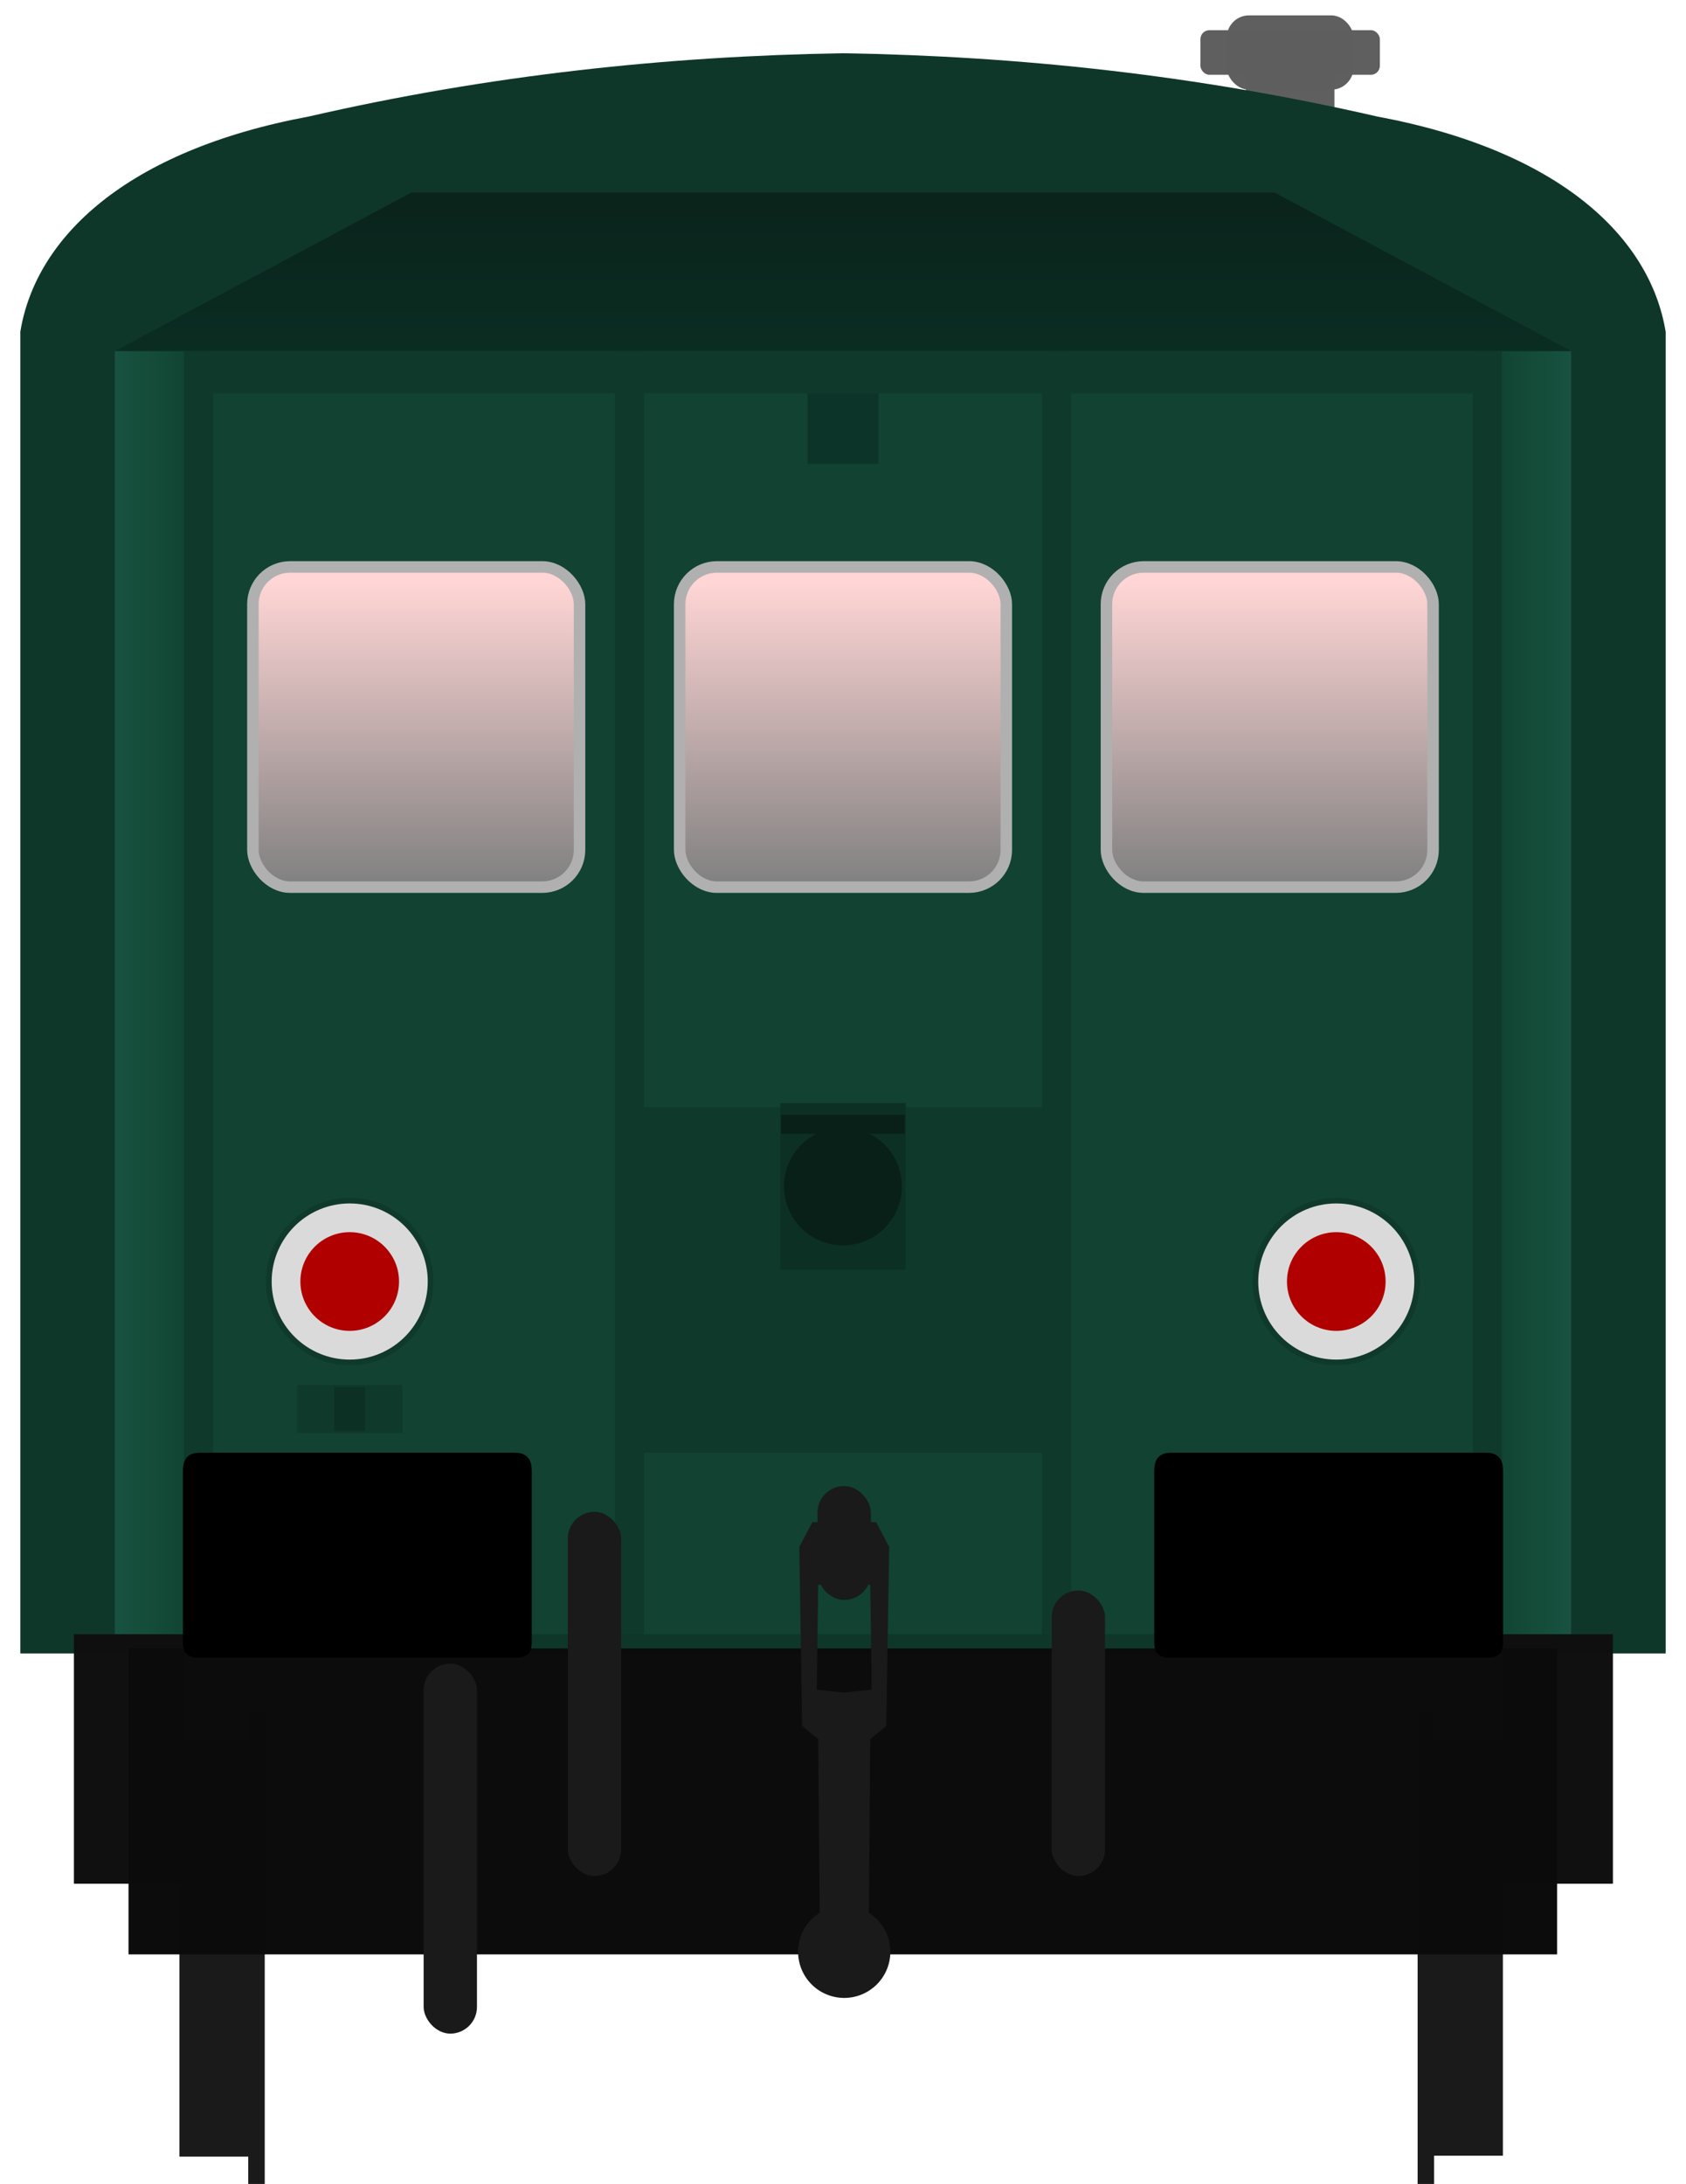
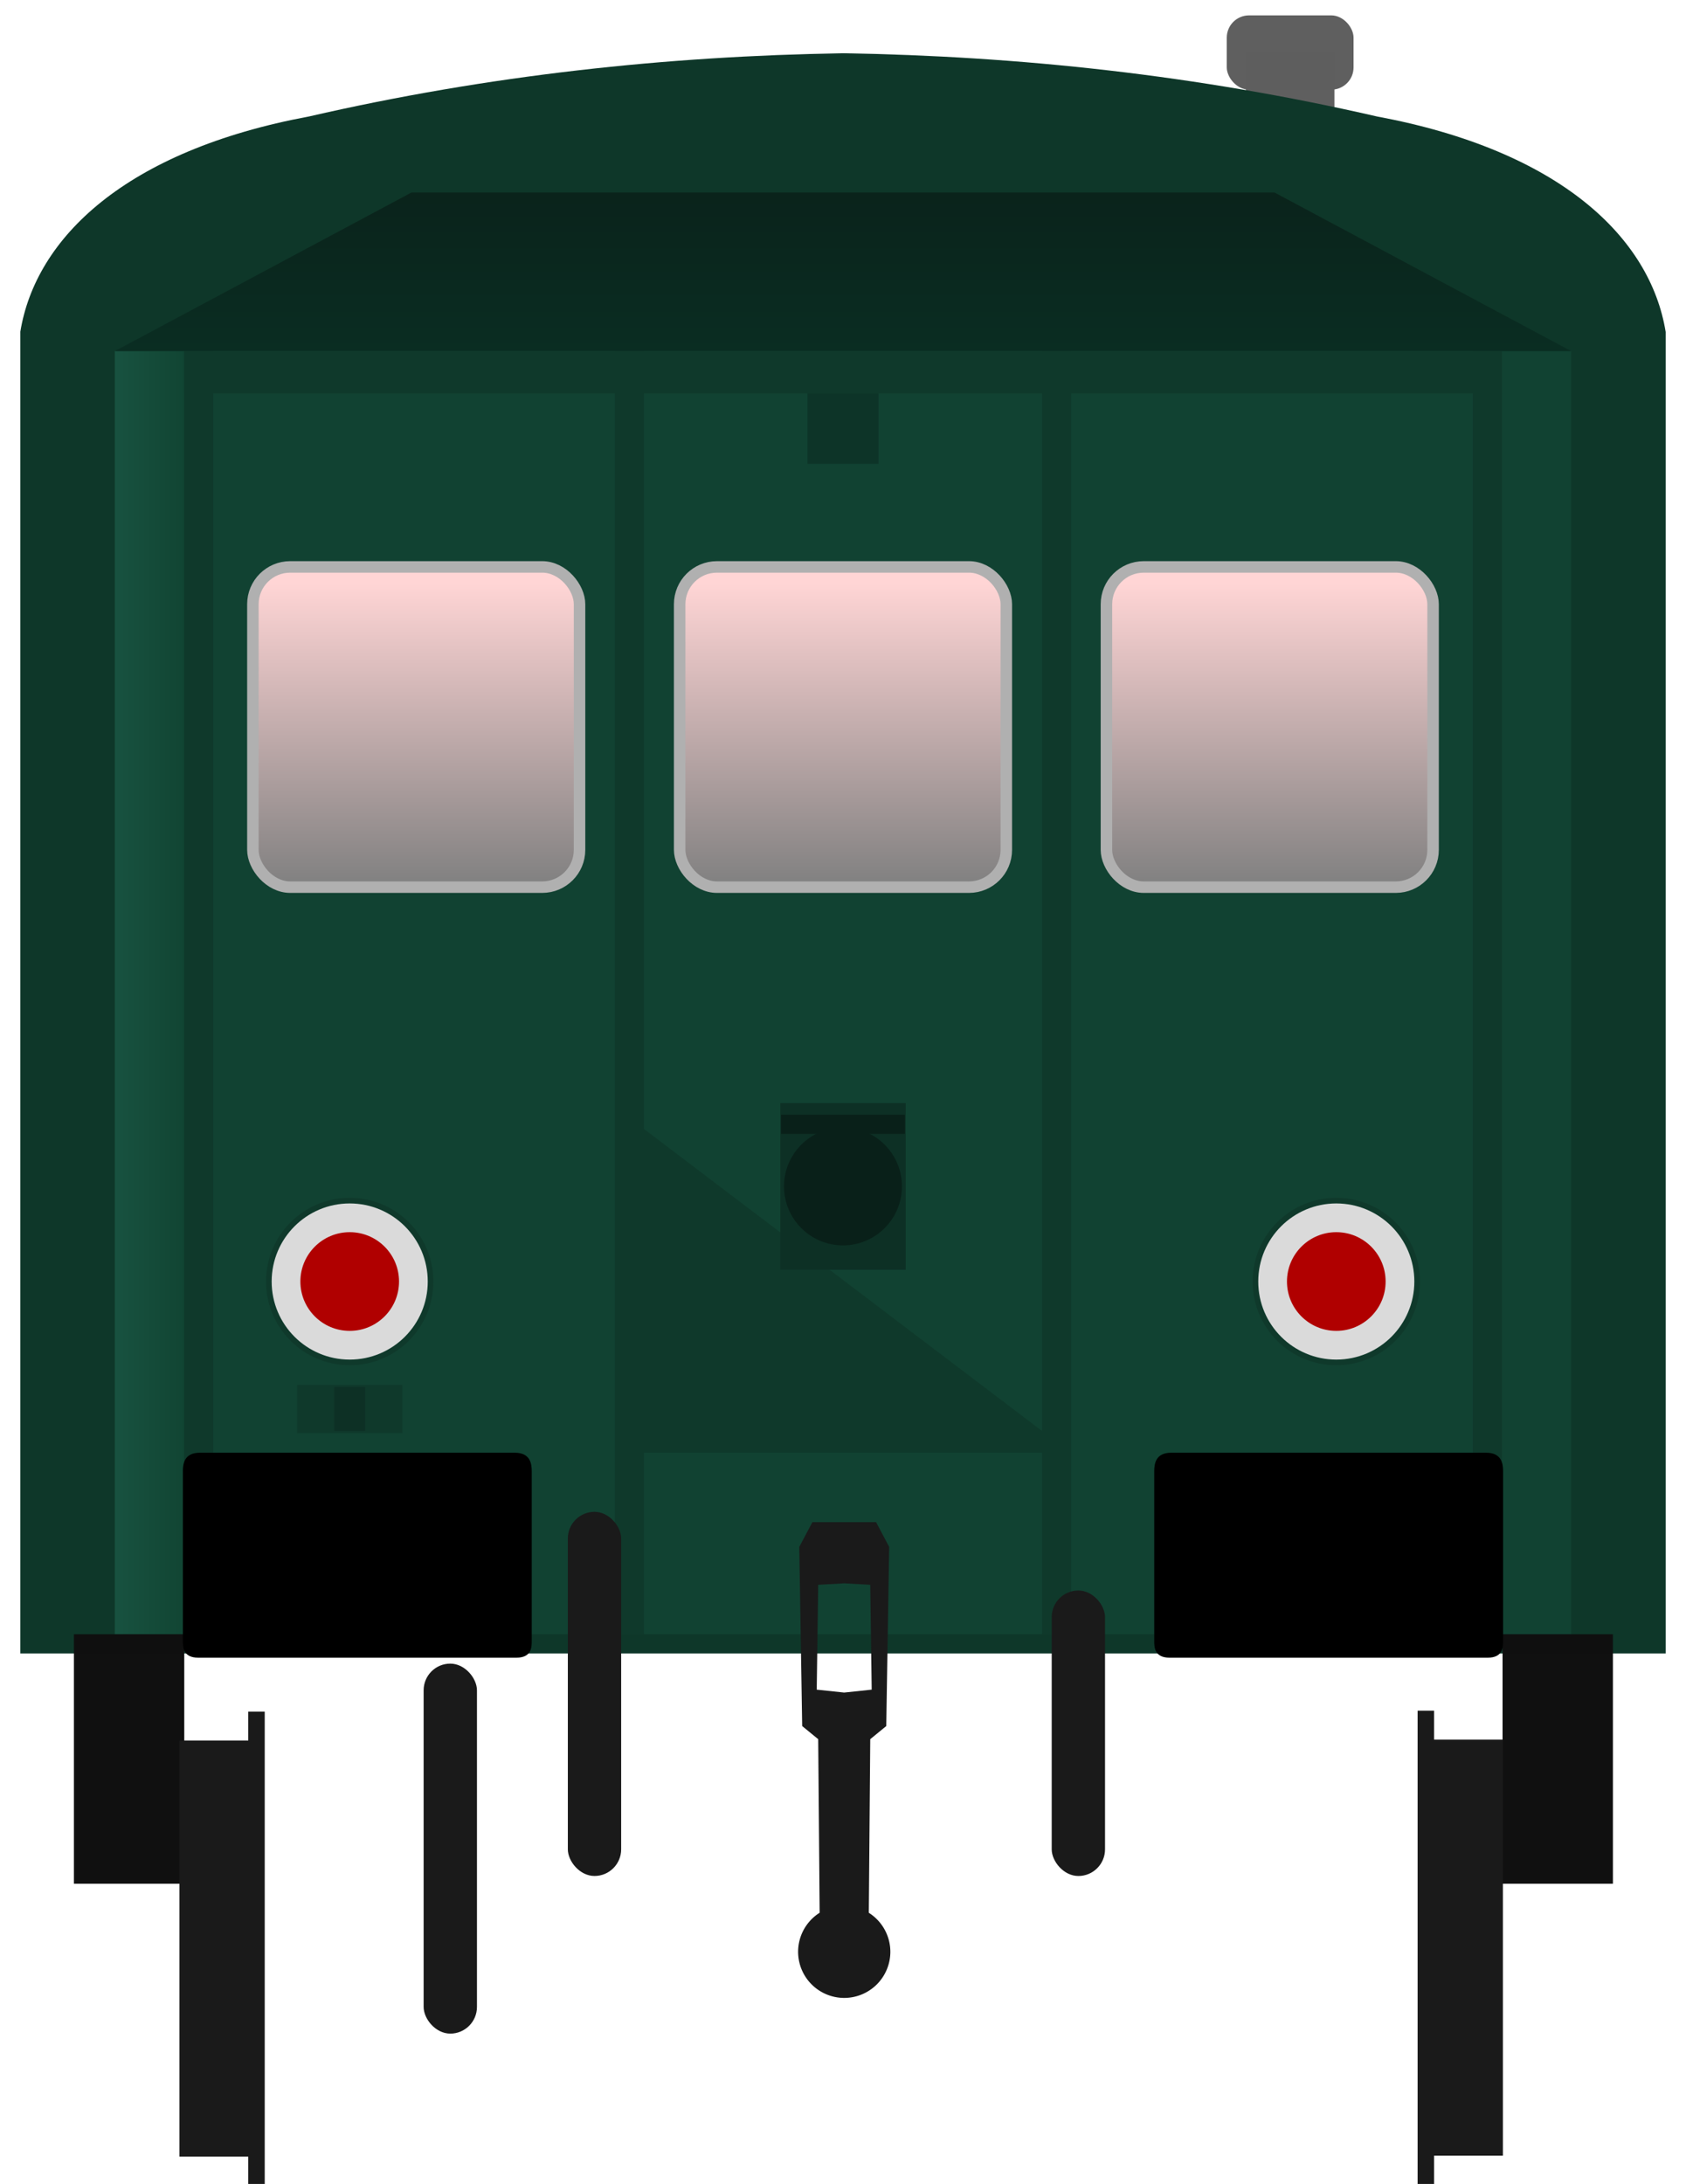
<svg xmlns="http://www.w3.org/2000/svg" xmlns:xlink="http://www.w3.org/1999/xlink" version="1.1" width="293.49" height="380">
  <defs>
    <linearGradient id="linearGradient4798" x1="61.277" x2="169.78" y1="317.29" y2="316.65" gradientUnits="userSpaceOnUse">
      <stop stop-color="#ffd5d5" offset="0" />
      <stop stop-color="#808080" offset="1" />
    </linearGradient>
    <linearGradient id="linearGradient2556" x1="46.466" x2="46.466" y1="131.51" y2="184.12" gradientUnits="userSpaceOnUse" xlink:href="#linearGradient4798" />
    <linearGradient id="linearGradient2629" x1="46.466" x2="46.466" y1="131.51" y2="184.12" gradientTransform="translate(74.29)" gradientUnits="userSpaceOnUse" xlink:href="#linearGradient4798" />
    <linearGradient id="linearGradient2667" x1="46.466" x2="46.466" y1="131.51" y2="184.12" gradientTransform="translate(-74.29)" gradientUnits="userSpaceOnUse" xlink:href="#linearGradient4798" />
    <linearGradient id="linearGradient2678" x1="20.004" x2="32.038" y1="192.71" y2="192.71" gradientTransform="translate(0 -19.998)" gradientUnits="userSpaceOnUse">
      <stop stop-color="#185240" offset="0" />
      <stop stop-color="#114533" offset="1" />
    </linearGradient>
    <linearGradient id="linearGradient2738" x1="261.45" x2="273.48" y1="192.71" y2="192.71" gradientTransform="translate(0 -19.998)" gradientUnits="userSpaceOnUse">
      <stop stop-color="#114533" offset="0" />
      <stop stop-color="#185240" offset="1" />
    </linearGradient>
    <linearGradient id="linearGradient2754" x1="164.99" x2="164.99" y1="81.082" y2="53.494" gradientTransform="translate(0 -19.998)" gradientUnits="userSpaceOnUse">
      <stop stop-color="#0a2d22" offset="0" />
      <stop stop-color="#0a231b" offset="1" />
    </linearGradient>
  </defs>
  <g transform="matrix(3.787 0 0 3.787 -213.89 -433.36)" fill="#5f5f5f" fill-opacity=".996">
-     <rect x="111.66" y="115.82" width="8.247" height="2.049" ry=".41" />
    <rect x="112.87" y="115.14" width="5.828" height="3.414" ry="1.024" />
    <rect x="113.75" y="116.78" width="4.069" height="4.992" ry="0" />
  </g>
  <path d="m146.74 9.264c-30.681 0.499-61.632 3.804-92.955 11.002-31.93 5.946-47.581 21.111-50.248 37.465h0.004v229.97h286.41v-229.97h-4e-3c-2.667-16.354-18.32-31.519-50.25-37.465-31.323-7.197-62.274-10.503-92.955-11.002z" fill="#0e3729" />
  <rect x="20.004" y="61.085" width="253.48" height="223.26" fill="#114232" stroke-width="2.051" />
  <g transform="translate(0 -19.998)" fill="#0f392b" stroke-width="2.303">
    <rect x="32.038" y="81.082" width="5.07" height="223.26" />
    <rect x="256.38" y="81.083" width="5.07" height="223.26" />
    <g transform="translate(-.205)">
      <rect x="107.23" y="81.082" width="5.07" height="223.26" />
      <rect x="181.6" y="81.082" width="5.07" height="223.26" />
    </g>
  </g>
-   <path d="m107.1 192.65v60.119h79.283v-60.119z" fill="#0f392b" />
+   <path d="m107.1 192.65v60.119h79.283z" fill="#0f392b" />
  <rect x="20.004" y="61.084" width="12.034" height="223.26" ry="0" fill="url(#linearGradient2678)" stroke-width="2" />
-   <rect x="261.45" y="61.085" width="12.034" height="223.26" ry="0" fill="url(#linearGradient2738)" stroke-width="2" />
  <g transform="matrix(3.787 0 0 3.787 -291.78 -456.07)">
    <g transform="matrix(1.026,0,0,1.243,-3.886,-56.525)" fill="#0f0f0f" fill-opacity=".996">
      <rect x="82.194" y="202.77" width="4.944" height="9.221" />
      <rect x="146.2" y="202.77" width="4.944" height="9.221" />
    </g>
    <g transform="matrix(.271 0 0 .281 66.343 31.877)" fill="#1a1a1a">
      <g transform="matrix(1,0,0,1.694,-1.67,-458.94)">
        <rect x="71.611" y="624.95" width="13.436" height="40.166" stroke-width="1.066" />
        <rect x="83.278" y="622.16" width="2.796" height="45.745" stroke-width="1.619" />
      </g>
      <rect transform="scale(-1,1)" x="-294.42" y="599.58" width="13.436" height="68.031" stroke-width="1.387" />
      <rect transform="scale(-1,1)" x="-282.75" y="594.85" width="2.796" height="77.48" stroke-width="2.107" />
    </g>
-     <rect x="82.955" y="196.17" width="65.666" height="14.057" fill="#0b0b0b" fill-opacity=".996" />
    <g transform="matrix(.265 0 0 .265 72.343 40.393)" fill="#1a1a1a">
      <rect x="116.25" y="564.15" width="9.25" height="63.139" ry="4.625" />
      <rect x="200.18" y="577.79" width="9.25" height="49.502" ry="4.625" />
      <g fill="#1a1a1a">
        <rect x="91.236" y="590.47" width="9.25" height="64.149" ry="4.625" />
        <path d="m164.16 565.94v2e-3h-5.492l-2.273 4.293 0.504 31.062 2.779 2.273 0.25 30.095a8 8 0 0 0-3.736 6.764 8 8 0 0 0 8 8 8 8 0 0 0 8-8 8 8 0 0 0-3.736-6.758l0.25-30.103 2.777-2.273 0.506-31.062-2.273-4.293h-5.555zm0.049 10.61 4.496 0.25 0.252 18.182-4.776 0.504-4.758-0.502 0.254-18.182 4.531-0.252z" />
-         <rect x="159.56" y="559.68" width="9.25" height="19.751" ry="4.625" />
      </g>
    </g>
  </g>
  <g transform="translate(-3.536 -19.998)" stroke-width="3.952">
    <path d="m38.303 272.77c-2.752 0-2.93 2.022-2.93 3.221v29.588c0 1.01 0.032 2.853 2.664 2.853h55.396c2.632 0 2.664-1.843 2.664-2.853v-29.588c0-1.198-0.177-3.221-2.93-3.221h-37.158z" />
    <path d="m207.39 272.77c-2.752 0-2.93 2.022-2.93 3.221v29.588c0 1.01 0.032 2.853 2.664 2.853h55.396c2.632 0 2.664-1.843 2.664-2.853v-29.588c0-1.198-0.177-3.221-2.93-3.221h-37.158z" />
  </g>
  <path d="m71.627 33.496-51.623 27.588h253.48l-51.623-27.588z" fill="url(#linearGradient2754)" stroke-width="2" />
  <g transform="translate(-2.438 -29.998)" stroke="#b0b0b0" stroke-width="2">
    <rect x="46.46" y="128.64" width="56.861" height="55.721" ry="6.489" fill="url(#linearGradient2667)" />
    <rect x="120.75" y="128.64" width="56.861" height="55.721" ry="6.489" fill="url(#linearGradient2556)" />
    <rect x="195.04" y="128.64" width="56.861" height="55.721" ry="6.489" fill="url(#linearGradient2629)" />
  </g>
  <g transform="translate(0 -19.998)" fill="#0f392b">
    <rect x="32.038" y="81.082" width="229.41" height="7.378" stroke-width="1.488" />
    <g transform="translate(1.325)" stroke-width="2">
      <circle cx="59.55" cy="242.98" r="14.566" fill="#0f392b" />
      <circle cx="59.55" cy="242.98" r="11.086" fill="#b00000" stroke="#dadada" stroke-linecap="round" stroke-width="5" style="paint-order:stroke fill markers" />
      <circle cx="231.29" cy="242.98" r="14.566" fill="#0f392b" />
      <circle cx="231.29" cy="242.98" r="11.086" fill="#b00000" stroke="#dadada" stroke-linecap="round" stroke-width="5" style="paint-order:stroke fill markers" />
    </g>
    <rect x="51.713" y="260.96" width="18.324" height="8.405" stroke-width="3.787" />
  </g>
  <rect x="58.186" y="241.34" width="5.386" height="7.641" fill="#0d3025" stroke-width="3.787" />
  <rect x="135.84" y="191.93" width="21.816" height="28.999" fill="#0d3025" stroke-width=".895" />
  <circle cx="146.74" cy="206.43" r="10.263" fill="#092019" stroke-width=".759" />
  <rect x="135.97" y="193.96" width="21.54" height="3.33" fill="#092019" stroke-width=".895" />
  <rect x="140.56" y="68.462" width="12.367" height="12.242" fill="#0d3428" style="paint-order:fill markers stroke" />
</svg>